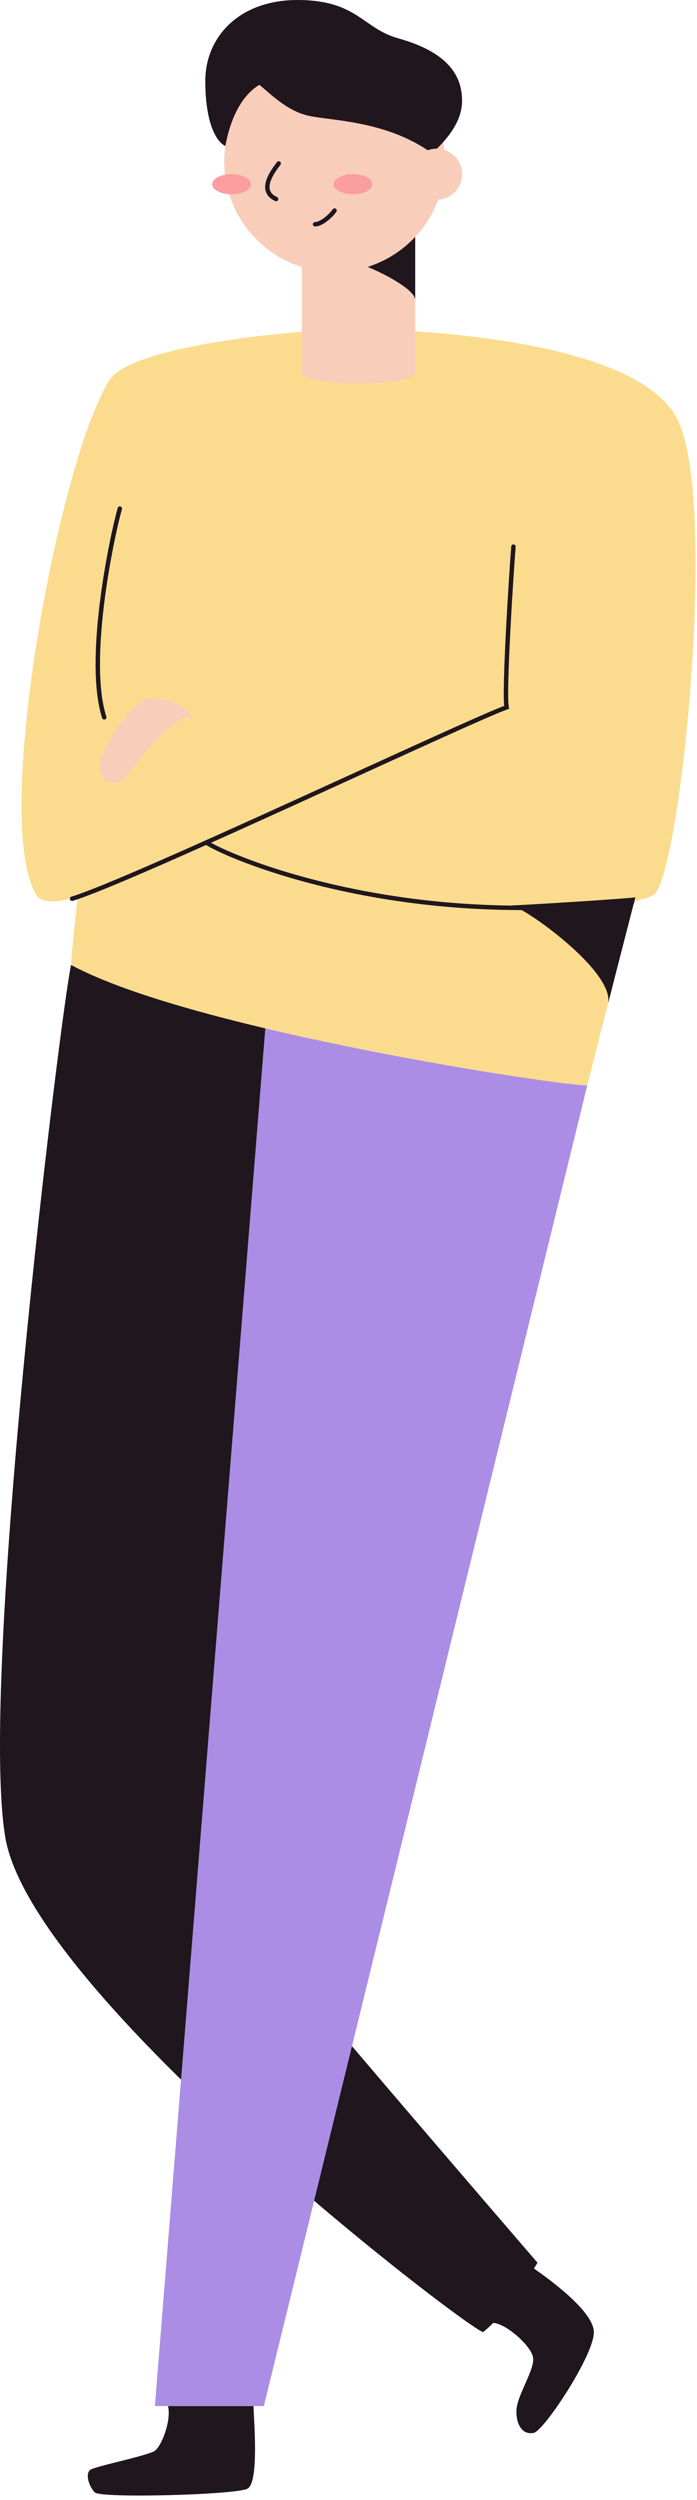
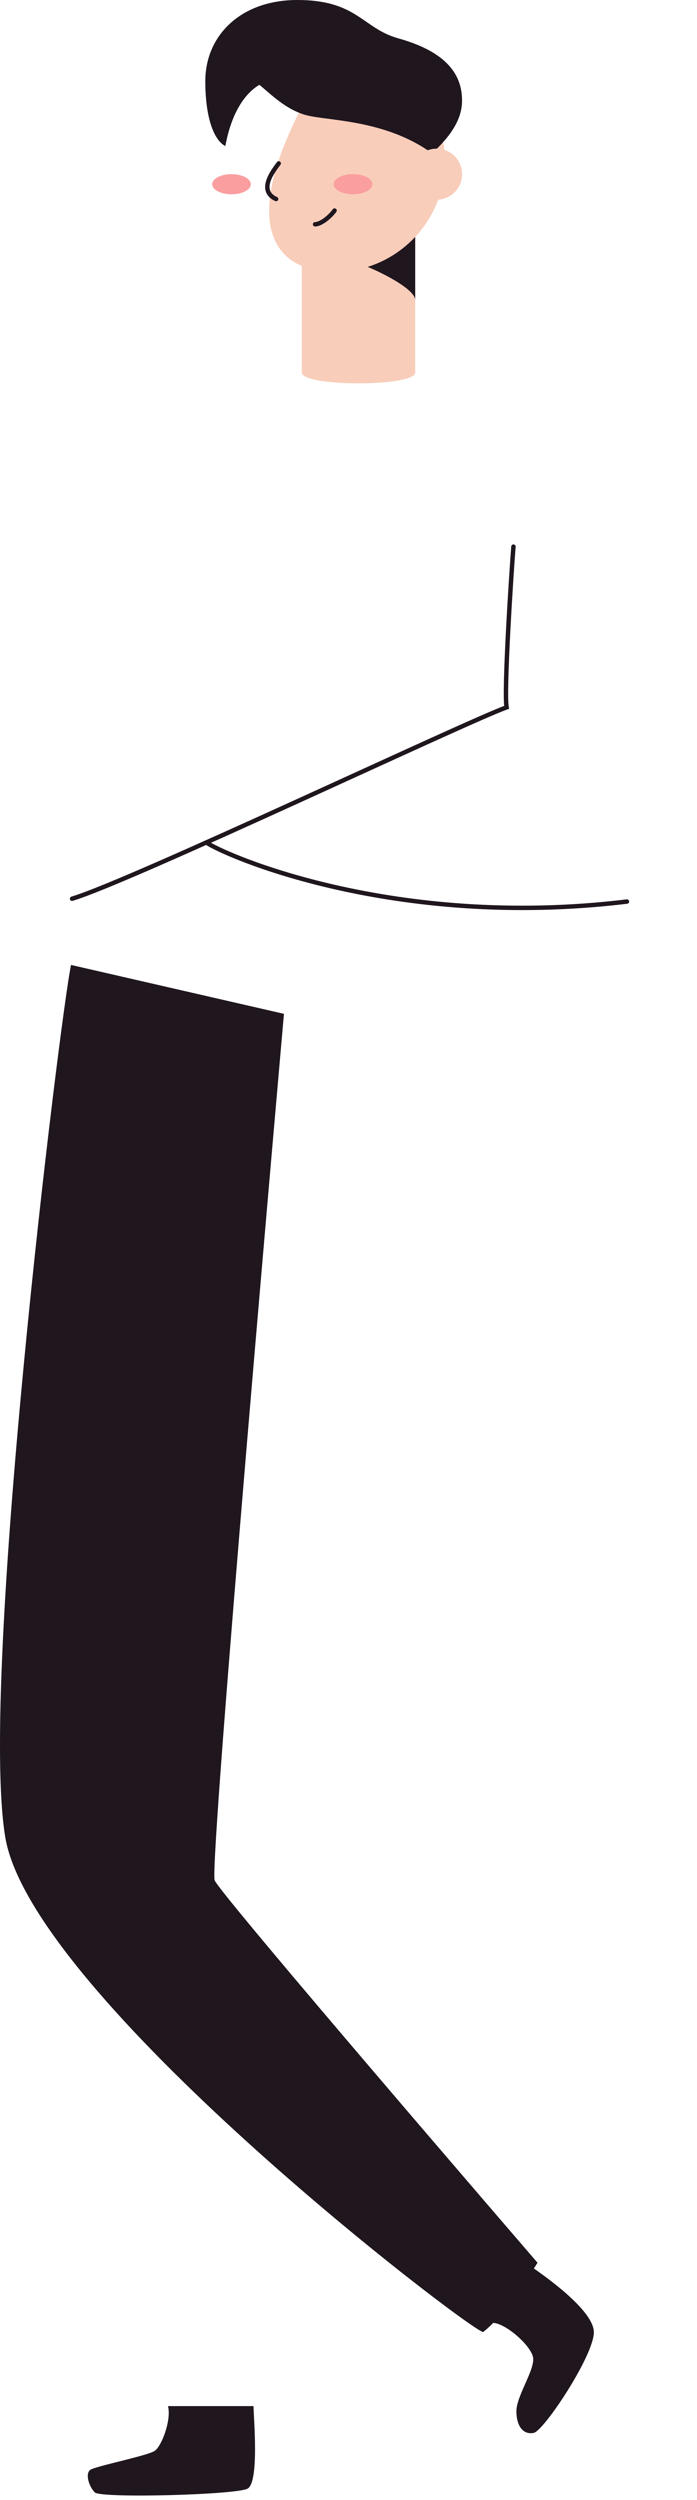
<svg xmlns="http://www.w3.org/2000/svg" width="158" height="566" viewBox="0 0 158 566" fill="none">
  <g clip-path="url(#clip0)">
    <path d="M16.1 218.47C13.57 230.54 -4.81 380.26 1.2 416C7.21 451.74 105.2 526.69 109.49 528C114.49 524.33 121.85 512.3 121.85 512.3C121.85 512.3 50 429.06 48.66 425.72C47.32 422.38 64.37 229.54 64.37 229.54L16.1 218.47Z" fill="#1F161E" />
-     <path d="M133.12 245.75L59.81 544.76H35.11L60.14 232.83L133.12 245.75Z" fill="#AB8DE5" />
-     <path d="M81.05 74.55C91.17 74.55 143.96 76.26 153.5 94.84C163.04 113.42 154.05 199.3 148.12 202.63C144.92 204.42 144.05 202.68 143.12 206.32C142.19 209.96 133.12 245.75 133.12 245.75C127.36 245.91 43.38 233.26 16.12 218.47C16.28 214.36 17.6 203.67 17.6 202.85C13.98 204.33 9.6 204.64 8.39 202.85C-2.24 186.74 13.62 102.75 24.99 85.85C29.84 78.6 64.81 74.6 81.05 74.55Z" fill="#FBDC8E" />
-     <path d="M115.81 205C118.29 205 139.64 220 137.81 227.37C139.31 221.45 144.03 203.16 144.03 203.16C142 203.48 117.58 205 115.81 205Z" fill="#1F161E" />
    <path d="M94.12 84.35C94.12 87.61 68.41 87.61 68.41 84.35V51.35H94.12V84.35Z" fill="#F8CDBA" />
    <path d="M79.36 59.16C81.36 59.16 94.12 64.8 94.12 67.94V51.35C90.94 51.35 79.36 59.16 79.36 59.16Z" fill="#1F161E" />
-     <path d="M75.85 61.57C89.663 61.57 100.86 50.373 100.86 36.56C100.86 22.747 89.663 11.55 75.85 11.55C62.037 11.55 50.84 22.747 50.84 36.56C50.84 50.373 62.037 61.57 75.85 61.57Z" fill="#F8CDBA" />
+     <path d="M75.85 61.57C89.663 61.57 100.86 50.373 100.86 36.56C100.86 22.747 89.663 11.55 75.85 11.55C50.84 50.373 62.037 61.57 75.85 61.57Z" fill="#F8CDBA" />
    <path d="M67.39 0C54.55 0 46.54 8.06 46.54 18.39C46.54 26.98 48.63 31.84 51.08 33.07C52.63 24.73 56 20.87 58.79 19.21C60.95 20.87 64.67 24.89 69.63 26.13C74.59 27.37 87.5 27.13 97.93 34.71C101.33 31.61 104.74 27.58 104.74 22.83C104.74 18.08 102.64 12.12 90.28 8.68C82.13 6.41 81 0 67.39 0Z" fill="#1F161E" />
    <path d="M52.48 43.99C54.899 43.99 56.86 42.969 56.86 41.71C56.86 40.451 54.899 39.43 52.48 39.43C50.061 39.43 48.1 40.451 48.1 41.71C48.1 42.969 50.061 43.99 52.48 43.99Z" fill="#FA9E9F" />
    <path d="M80.03 43.99C82.449 43.99 84.41 42.969 84.41 41.71C84.41 40.451 82.449 39.43 80.03 39.43C77.611 39.43 75.65 40.451 75.65 41.71C75.65 42.969 77.611 43.99 80.03 43.99Z" fill="#FA9E9F" />
    <path d="M63.18 37C62.36 38.17 58.18 43.08 62.59 45.06" stroke="#1F161E" stroke-miterlimit="10" stroke-linecap="round" />
    <path d="M71.42 50.78C72.73 50.78 74.77 49.14 75.84 47.67" stroke="#1F161E" stroke-miterlimit="10" stroke-linecap="round" />
    <path d="M98.97 45.22C102.162 45.22 104.75 42.632 104.75 39.44C104.75 36.248 102.162 33.66 98.97 33.66C95.778 33.66 93.19 36.248 93.19 39.44C93.19 42.632 95.778 45.22 98.97 45.22Z" fill="#F8CDBA" />
    <path d="M116.39 123.76C115.94 129.28 114.18 156.56 114.84 160.15C106.45 163.07 29.59 199.51 16.34 203.48" stroke="#1F161E" stroke-miterlimit="10" stroke-linecap="round" />
-     <path d="M27.16 115.15C25.4 121.33 19.44 149.38 23.63 162.41" stroke="#1F161E" stroke-miterlimit="10" stroke-linecap="round" />
    <path d="M46.77 190.74C50.77 193.55 89.12 210.52 142.12 204.12" stroke="#1F161E" stroke-miterlimit="10" stroke-linecap="round" />
-     <path d="M43.11 162.41C45.68 162.82 37.3 156.13 32.55 158.62C27.8 161.11 21.4 172.38 22.71 175C22.887 175.474 23.167 175.902 23.531 176.253C23.895 176.604 24.333 176.868 24.812 177.028C25.292 177.187 25.802 177.237 26.303 177.173C26.805 177.109 27.285 176.934 27.71 176.66C29 175.82 38.6 161.69 43.11 162.41Z" fill="#F8CDBA" />
    <path d="M121 513.58C122.37 514.58 134.52 522.8 134.62 527.98C134.72 533.16 123.33 550.33 121 550.82C118.67 551.31 117.06 549.37 117.06 545.9C117.06 542.43 121.4 536.35 120.82 533.65C120.24 530.95 114.63 526.01 111.75 525.92" fill="#1F161E" />
    <path d="M57.47 544.76C57.47 547.14 58.85 562.08 56.08 563.47C53.31 564.86 22.87 565.68 21.49 564.3C20.11 562.92 19.27 560.01 20.49 559.18C21.71 558.35 33.49 555.99 35.08 554.89C36.67 553.79 38.89 547.89 38.08 544.76" fill="#1F161E" />
  </g>
  <defs>
    <clipPath id="clip0">
      <rect width="157.67" height="565.01" fill="white" />
    </clipPath>
  </defs>
</svg>